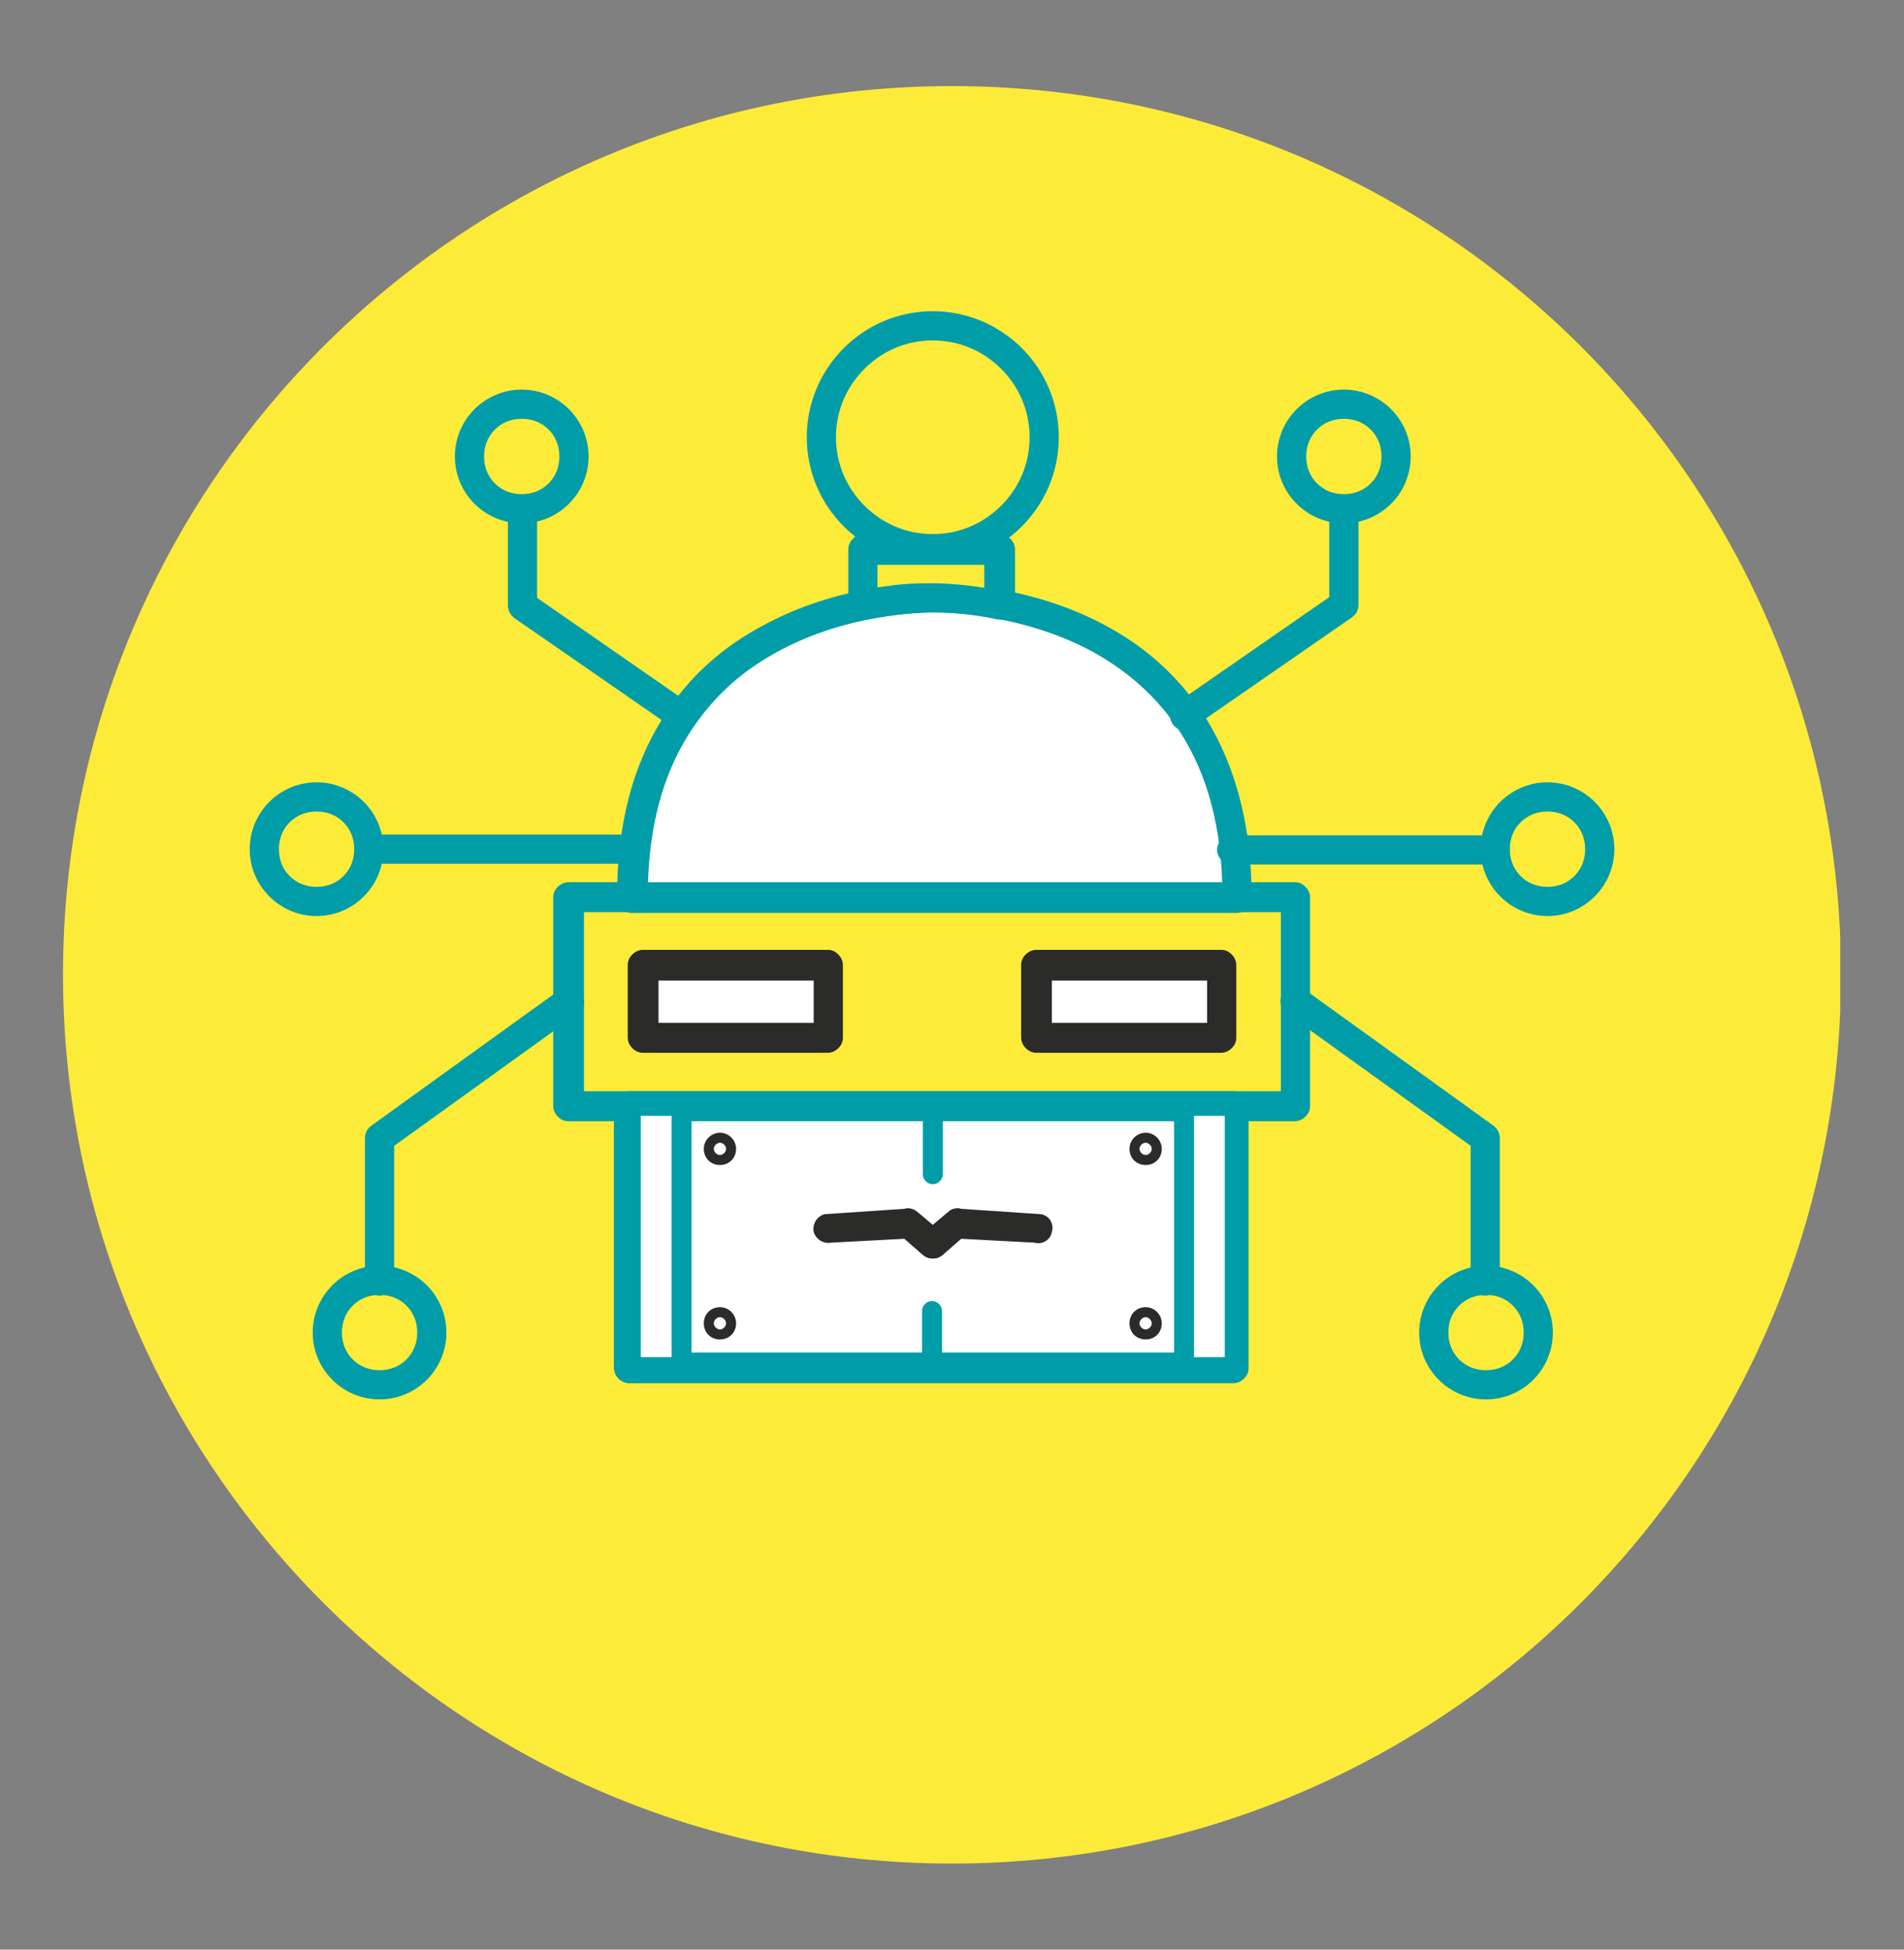
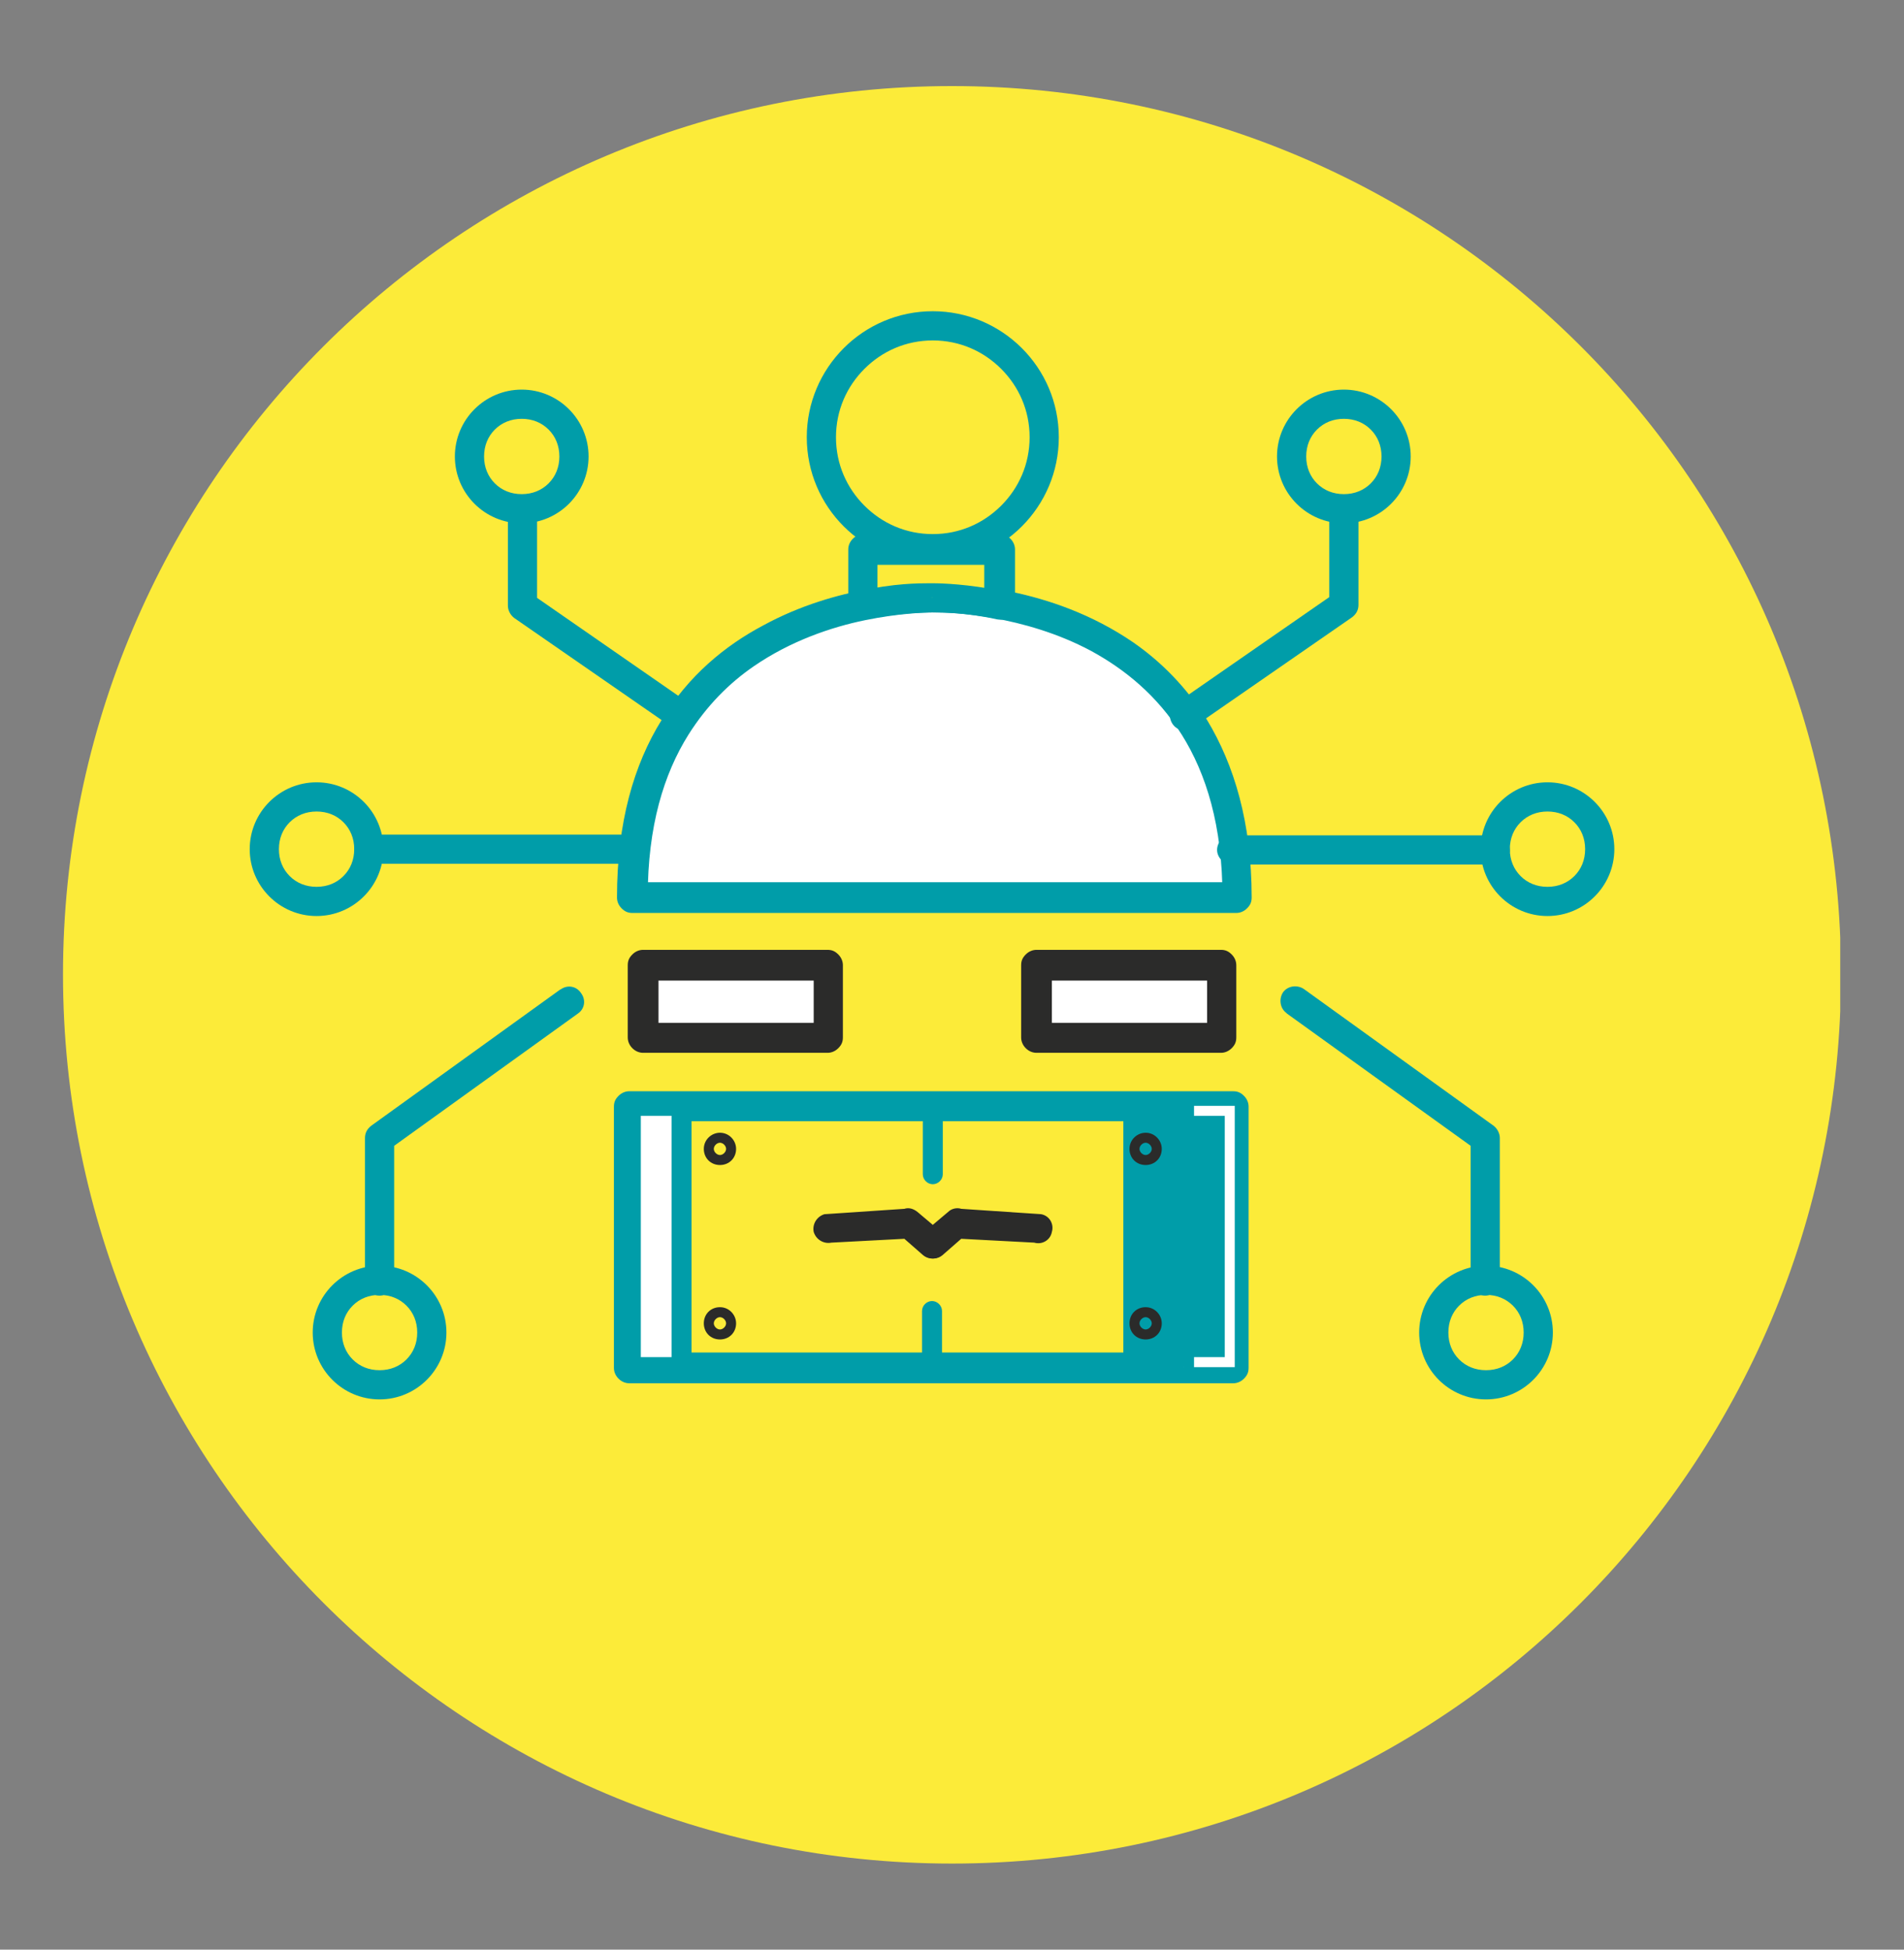
<svg xmlns="http://www.w3.org/2000/svg" id="Livello_1" version="1.1" viewBox="0 0 247.8 253.7">
  <rect x="0" y="0" width="247.8" height="253.7" fill="#808080" stroke="none" />
  <defs>
    <style>
      .st0 {
        fill: none;
      }

      .st1 {
        fill: #2b2b2a;
      }

      .st2 {
        clip-path: url(#clippath-1);
      }

      .st3 {
        clip-path: url(#clippath-3);
      }

      .st4 {
        clip-path: url(#clippath-4);
      }

      .st5 {
        clip-path: url(#clippath-2);
      }

      .st6 {
        fill: #009da9;
      }

      .st7 {
        fill: #fff;
      }

      .st8 {
        fill: #fceb39;
      }

      .st9 {
        clip-path: url(#clippath);
      }
    </style>
    <clipPath id="clippath">
      <rect class="st0" x="8.2" y="11.2" width="231.3" height="231.3" />
    </clipPath>
    <clipPath id="clippath-1">
-       <rect class="st0" x="5.7" y="13" width="231.3" height="231.3" />
-     </clipPath>
+       </clipPath>
    <clipPath id="clippath-2">
      <rect class="st0" x="5.7" y="13" width="231.3" height="231.3" />
    </clipPath>
    <clipPath id="clippath-3">
      <rect class="st0" x="5.7" y="13" width="231.3" height="231.3" />
    </clipPath>
    <clipPath id="clippath-4">
      <rect class="st0" x="5.7" y="13" width="231.3" height="231.3" />
    </clipPath>
  </defs>
  <rect x="89.7" y="149.9" width="27" height="13.5" />
  <g class="st9">
    <path class="st8" d="M123.9,242.5c63.9,0,115.7-51.8,115.7-115.7S187.8,11.2,123.9,11.2,8.2,63,8.2,126.8s51.8,115.7,115.7,115.7" />
  </g>
  <rect class="st8" x="74.1" y="116.7" width="94.5" height="27.1" />
  <g class="st2">
    <path class="st6" d="M168.6,143.9v-1.9h-92.6v-23.3h90.7v25.2h1.9v-1.9,1.9h1.9v-27.1c0-.5-.2-1-.6-1.4-.4-.4-.8-.6-1.4-.6h-94.5c-.5,0-1,.2-1.4.6-.4.4-.6.8-.6,1.4v27.1c0,.5.2,1,.6,1.4.4.4.8.6,1.4.6h94.5c.5,0,1-.2,1.4-.6.4-.4.6-.8.6-1.4h-1.9Z" />
  </g>
  <rect class="st7" x="83.7" y="125.6" width="24" height="9.4" />
  <rect class="st7" x="135" y="125.6" width="24" height="9.4" />
  <g class="st5">
    <path class="st1" d="M107.8,135v-1.9h-22.1v-5.5h20.2v7.4h1.9v-1.9,1.9h1.9v-9.4c0-.5-.2-1-.6-1.4-.4-.4-.8-.6-1.4-.6h-24c-.5,0-1,.2-1.4.6-.4.4-.6.8-.6,1.4v9.4c0,.5.2,1,.6,1.4.4.4.9.6,1.4.6h24c.5,0,1-.2,1.4-.6.4-.4.6-.8.6-1.4h-1.9Z" />
    <path class="st1" d="M159,135v-1.9h-22.1v-5.5h20.2v7.4h1.9v-1.9,1.9h1.9v-9.4c0-.5-.2-1-.6-1.4-.4-.4-.8-.6-1.4-.6h-24c-.5,0-1,.2-1.4.6-.4.4-.6.8-.6,1.4v9.4c0,.5.2,1,.6,1.4.4.4.9.6,1.4.6h24c.5,0,1-.2,1.4-.6.4-.4.6-.8.6-1.4h-1.9Z" />
  </g>
-   <rect class="st7" x="82.1" y="143.9" width="78.6" height="34" />
  <g class="st3">
    <path class="st6" d="M160.7,177.9v-1.9h-76.7v-30.1h74.7v32.1h1.9v-1.9,1.9h1.9v-34c0-.5-.2-1-.6-1.4-.4-.4-.8-.6-1.4-.6h-78.6c-.5,0-1,.2-1.4.6-.4.4-.6.8-.6,1.4v34c0,.5.2,1,.6,1.4.4.4.9.6,1.4.6h78.6c.5,0,1-.2,1.4-.6.4-.4.6-.8.6-1.4h-1.9Z" />
    <path class="st1" d="M108.2,161.7l9.5-.5,2.4,2.1c.8.7,2,.6,2.7-.2.7-.8.6-2-.2-2.7l-3.2-2.7c-.5-.4-1.1-.6-1.7-.4l-10.4.7c-1,.3-1.6,1.3-1.4,2.3.3,1,1.3,1.6,2.3,1.4" />
    <path class="st1" d="M135.5,158l-10.4-.7c-.6-.2-1.3,0-1.7.4l-3.2,2.7c-.8.7-.9,1.9-.2,2.7.7.8,1.9.9,2.7.2l2.4-2.1,9.5.5c1,.3,2.1-.3,2.3-1.4.3-1-.3-2.1-1.4-2.3" />
  </g>
  <rect class="st7" x="154.1" y="143.9" width="6.6" height="34" />
  <rect class="st7" x="82.1" y="143.9" width="6.6" height="34" />
  <g class="st4">
-     <path class="st6" d="M154.1,177.9h1.3v-32.7h4v31.4h-5.3v1.3h1.3-1.3v1.3h6.6c.3,0,.7-.1.9-.4.2-.2.4-.6.4-.9v-34c0-.3-.1-.7-.4-.9-.2-.2-.6-.4-.9-.4h-6.6c-.3,0-.7.1-.9.4-.2.2-.4.6-.4.9v34c0,.3.1.7.4.9.2.2.6.4.9.4v-1.3Z" />
+     <path class="st6" d="M154.1,177.9h1.3v-32.7h4v31.4h-5.3v1.3h1.3-1.3v1.3c.3,0,.7-.1.9-.4.2-.2.4-.6.4-.9v-34c0-.3-.1-.7-.4-.9-.2-.2-.6-.4-.9-.4h-6.6c-.3,0-.7.1-.9.4-.2.2-.4.6-.4.9v34c0,.3.1.7.4.9.2.2.6.4.9.4v-1.3Z" />
    <path class="st6" d="M120.1,143.9v8.9c0,.7.6,1.3,1.3,1.3s1.3-.6,1.3-1.3v-8.9c0-.7-.6-1.3-1.3-1.3s-1.3.6-1.3,1.3" />
    <path class="st6" d="M122.6,177.9v-7.3c0-.7-.6-1.3-1.3-1.3s-1.3.6-1.3,1.3v7.3c0,.7.6,1.3,1.3,1.3s1.3-.6,1.3-1.3" />
    <path class="st1" d="M95.1,149.5h-.6c0,.4-.4.8-.8.8s-.8-.4-.8-.8c0-.4.4-.8.8-.8.4,0,.8.4.8.8h1.3c0-1.1-.9-2.1-2.1-2.1-1.1,0-2.1.9-2.1,2.1s.9,2.1,2.1,2.1,2.1-.9,2.1-2.1h-.6Z" />
    <path class="st1" d="M95.1,172.2h-.6c0,.4-.4.8-.8.8s-.8-.4-.8-.8c0-.4.4-.8.8-.8s.8.4.8.8h1.3c0-1.1-.9-2.1-2.1-2.1s-2.1.9-2.1,2.1.9,2.1,2.1,2.1,2.1-.9,2.1-2.1h-.6Z" />
    <path class="st1" d="M150.5,149.5h-.6c0,.4-.4.8-.8.8s-.8-.4-.8-.8c0-.4.4-.8.8-.8.4,0,.8.4.8.8h1.3c0-1.1-.9-2.1-2.1-2.1-1.1,0-2.1.9-2.1,2.1s.9,2.1,2.1,2.1,2.1-.9,2.1-2.1h-.6Z" />
    <path class="st1" d="M150.5,172.2h-.6c0,.4-.4.8-.8.8s-.8-.4-.8-.8c0-.4.4-.8.8-.8s.8.4.8.8h1.3c0-1.1-.9-2.1-2.1-2.1s-2.1.9-2.1,2.1.9,2.1,2.1,2.1,2.1-.9,2.1-2.1h-.6Z" />
    <path class="st7" d="M121.4,77.8s-39.3-1.1-39.3,38.9h78.6c0-40.1-39.3-38.9-39.3-38.9" />
    <path class="st6" d="M121.4,77.8v-1.9s0,0-.3,0c-2.1,0-12.1.2-21.8,5.5-4.9,2.6-9.7,6.5-13.2,12.3-3.6,5.8-5.8,13.3-5.8,23.1,0,.5.2,1,.6,1.4.4.4.8.6,1.4.6h78.6c.5,0,1-.2,1.4-.6.4-.4.6-.8.6-1.4,0-9.8-2.3-17.3-5.8-23.1-2.7-4.3-6-7.6-9.6-10.1-5.4-3.7-11.1-5.6-15.9-6.6-4.7-1-8.4-1.1-9.6-1.1s-.4,0-.4,0v1.9c0,0,.1-1.9.1-1.9v1.9c0,0,0,1.9,0,1.9h0s.1,0,.3,0c1.7,0,11.2.3,20,5,4.4,2.4,8.6,5.8,11.8,10.9,3.2,5.1,5.3,11.9,5.3,21.1h1.9v-1.9h-78.6v1.9h1.9c0-9.2,2.1-16,5.3-21.1,2.4-3.8,5.3-6.7,8.5-8.9,4.8-3.3,10.1-5.1,14.5-6,4.4-.9,7.8-1,8.8-1h.2s0,0,0,0h.1v-1.9Z" />
    <path class="st8" d="M121.4,77.8s3.7-.1,8.9.9v-7.2h-17.7v7.2c5.1-1,8.9-.9,8.9-.9" />
    <path class="st6" d="M121.4,77.8v1.9h0s.1,0,.2,0c.9,0,4.1,0,8.2.9.6.1,1.1,0,1.6-.4.4-.4.7-.9.7-1.5v-7.2c0-.5-.2-1-.6-1.4-.4-.4-.9-.6-1.4-.6h-17.7c-.5,0-1,.2-1.4.6s-.6.9-.6,1.4v7.2c0,.6.3,1.1.7,1.5.4.4,1,.5,1.6.4,4.1-.8,7.3-.9,8.2-.9h.2s0,0,0,0h.1v-1.9c0,0,0-1.9,0-1.9,0,0-.1,0-.4,0-1.1,0-4.5,0-8.9,1l.4,1.9h1.9v-5.3h13.9v5.3h1.9l.4-1.9c-4.4-.9-7.9-1-8.9-1s-.3,0-.4,0v1.9c0,0,.1-1.9.1-1.9v1.9Z" />
    <path class="st8" d="M135.9,56.9c0,8-6.5,14.5-14.5,14.5s-14.5-6.5-14.5-14.5,6.5-14.5,14.5-14.5,14.5,6.5,14.5,14.5" />
    <path class="st1" d="M114.2,69.6h0c1.9,1.1,4,1.7,6.3,1.9-2.3-.1-4.4-.8-6.3-1.9M121.7,71.5h0,0M121.7,71.5h0,0M121.7,71.5h0,0M121.7,71.5h0,0M121.6,71.5h0,0M121.6,71.5h0,0M121.6,71.5h0,0M121.6,71.5h0,0M121.6,71.5h0,0M121.5,71.5h0,0M121.5,71.5h0,0M121.5,71.5h0,0M121.5,71.5h0,0M121.4,71.5h0,0M121.4,71.5h0,0M121.4,71.5h0,0" />
    <path class="st6" d="M135.9,56.9h-1.9c0,3.5-1.4,6.6-3.7,8.9-2.3,2.3-5.4,3.7-8.9,3.7-3.5,0-6.6-1.4-8.9-3.7-2.3-2.3-3.7-5.4-3.7-8.9,0-3.5,1.4-6.6,3.7-8.9,2.3-2.3,5.4-3.7,8.9-3.7,3.5,0,6.6,1.4,8.9,3.7,2.3,2.3,3.7,5.4,3.7,8.9h3.8c0-9.1-7.4-16.4-16.4-16.4-9.1,0-16.4,7.4-16.4,16.4,0,9.1,7.4,16.4,16.4,16.4,9.1,0,16.4-7.4,16.4-16.4h-1.9Z" />
    <path class="st6" d="M82.1,177.9h1.3v-32.7h4v31.4h-5.3v1.3h1.3-1.3v1.3h6.6c.3,0,.7-.1.9-.4.2-.2.4-.6.4-.9v-34c0-.3-.1-.7-.4-.9-.2-.2-.6-.4-.9-.4h-6.6c-.3,0-.7.1-.9.4-.2.2-.4.6-.4.9v34c0,.3.1.7.4.9s.6.4.9.4v-1.3Z" />
    <path class="st6" d="M155.2,94.7l20.8-14.4c.5-.4.8-.9.8-1.6v-12.5c0-1.1-.9-1.9-1.9-1.9s-1.9.9-1.9,1.9v11.5l-19.9,13.8c-.9.6-1.1,1.8-.5,2.7.6.9,1.8,1.1,2.7.5" />
    <path class="st8" d="M181.7,59.4c0,3.8-3,6.8-6.8,6.8s-6.8-3-6.8-6.8,3-6.8,6.8-6.8,6.8,3,6.8,6.8" />
    <path class="st6" d="M181.7,59.4h-1.9c0,1.4-.5,2.6-1.4,3.5-.9.9-2.1,1.4-3.5,1.4-1.4,0-2.6-.5-3.5-1.4-.9-.9-1.4-2.1-1.4-3.5,0-1.4.5-2.6,1.4-3.5.9-.9,2.1-1.4,3.5-1.4s2.6.5,3.5,1.4c.9.9,1.4,2.1,1.4,3.5h3.8c0-4.8-3.9-8.7-8.7-8.7s-8.7,3.9-8.7,8.7c0,4.8,3.9,8.7,8.7,8.7,4.8,0,8.7-3.9,8.7-8.7h-1.9Z" />
    <path class="st8" d="M208.2,110.5c0,3.8-3,6.8-6.8,6.8s-6.8-3-6.8-6.8,3-6.8,6.8-6.8,6.8,3,6.8,6.8" />
    <path class="st6" d="M208.2,110.5h-1.9c0,1.4-.5,2.6-1.4,3.5-.9.9-2.1,1.4-3.5,1.4s-2.6-.5-3.5-1.4c-.9-.9-1.4-2.1-1.4-3.5,0-1.4.5-2.6,1.4-3.5.9-.9,2.1-1.4,3.5-1.4,1.4,0,2.6.5,3.5,1.4.9.9,1.4,2.1,1.4,3.5h3.8c0-4.8-3.9-8.7-8.7-8.7-4.8,0-8.7,3.9-8.7,8.7,0,4.8,3.9,8.7,8.7,8.7s8.7-3.9,8.7-8.7h-1.9Z" />
    <path class="st6" d="M89.8,91.6l-19.9-13.8v-11.5c0-1.1-.9-1.9-1.9-1.9s-1.9.9-1.9,1.9v12.5c0,.6.3,1.2.8,1.6l20.8,14.4c.9.6,2.1.4,2.7-.5.6-.9.4-2.1-.5-2.7" />
    <path class="st8" d="M61.1,59.4c0,3.8,3,6.8,6.8,6.8s6.8-3,6.8-6.8-3-6.8-6.8-6.8-6.8,3-6.8,6.8" />
    <path class="st6" d="M61.1,59.4h-1.9c0,4.8,3.9,8.7,8.7,8.7,4.8,0,8.7-3.9,8.7-8.7,0-4.8-3.9-8.7-8.7-8.7s-8.7,3.9-8.7,8.7h3.8c0-1.4.5-2.6,1.4-3.5.9-.9,2.1-1.4,3.5-1.4s2.6.5,3.5,1.4c.9.9,1.4,2.1,1.4,3.5,0,1.4-.5,2.6-1.4,3.5-.9.9-2.1,1.4-3.5,1.4-1.4,0-2.6-.5-3.5-1.4-.9-.9-1.4-2.1-1.4-3.5h-1.9Z" />
    <path class="st8" d="M42.6,173.4c0,3.8,3,6.8,6.8,6.8s6.8-3,6.8-6.8-3-6.8-6.8-6.8-6.8,3-6.8,6.8" />
    <path class="st6" d="M42.6,173.4h-1.9c0,4.8,3.9,8.7,8.7,8.7,4.8,0,8.7-3.9,8.7-8.7,0-4.8-3.9-8.7-8.7-8.7s-8.7,3.9-8.7,8.7h3.8c0-1.4.5-2.6,1.4-3.5.9-.9,2.1-1.4,3.5-1.4s2.6.5,3.5,1.4c.9.9,1.4,2.1,1.4,3.5,0,1.4-.5,2.6-1.4,3.5-.9.9-2.1,1.4-3.5,1.4-1.4,0-2.6-.5-3.5-1.4-.9-.9-1.4-2.1-1.4-3.5h-1.9Z" />
    <path class="st6" d="M73,128.7l-24.7,17.8c-.5.4-.8.9-.8,1.6v18.6c0,1.1.9,1.9,1.9,1.9s1.9-.9,1.9-1.9v-17.6l23.9-17.2c.9-.6,1.1-1.8.4-2.7-.6-.9-1.8-1.1-2.7-.4" />
    <path class="st8" d="M200.2,173.4c0,3.8-3,6.8-6.8,6.8s-6.8-3-6.8-6.8,3-6.8,6.8-6.8,6.8,3,6.8,6.8" />
    <path class="st6" d="M200.2,173.4h-1.9c0,1.4-.5,2.6-1.4,3.5-.9.9-2.1,1.4-3.5,1.4-1.4,0-2.6-.5-3.5-1.4-.9-.9-1.4-2.1-1.4-3.5,0-1.4.5-2.6,1.4-3.5.9-.9,2.1-1.4,3.5-1.4s2.6.5,3.5,1.4c.9.9,1.4,2.1,1.4,3.5h3.8c0-4.8-3.9-8.7-8.7-8.7s-8.7,3.9-8.7,8.7c0,4.8,3.9,8.7,8.7,8.7,4.8,0,8.7-3.9,8.7-8.7h-1.9Z" />
    <path class="st6" d="M167.5,131.9l23.9,17.2v17.6c0,1.1.9,1.9,1.9,1.9s1.9-.9,1.9-1.9v-18.6c0-.6-.3-1.2-.8-1.6l-24.7-17.8c-.9-.6-2.1-.4-2.7.4-.6.9-.4,2.1.4,2.7" />
    <path class="st6" d="M160.3,112.5h34.3c1.1,0,1.9-.9,1.9-1.9s-.9-1.9-1.9-1.9h-34.3c-1.1,0-1.9.9-1.9,1.9s.9,1.9,1.9,1.9" />
    <path class="st8" d="M34.4,110.5c0,3.8,3,6.8,6.8,6.8s6.8-3,6.8-6.8-3-6.8-6.8-6.8-6.8,3-6.8,6.8" />
    <path class="st6" d="M34.4,110.5h-1.9c0,4.8,3.9,8.7,8.7,8.7s8.7-3.9,8.7-8.7c0-4.8-3.9-8.7-8.7-8.7-4.8,0-8.7,3.9-8.7,8.7h3.8c0-1.4.5-2.6,1.4-3.5.9-.9,2.1-1.4,3.5-1.4,1.4,0,2.6.5,3.5,1.4.9.9,1.4,2.1,1.4,3.5,0,1.4-.5,2.6-1.4,3.5-.9.9-2.1,1.4-3.5,1.4s-2.6-.5-3.5-1.4c-.9-.9-1.4-2.1-1.4-3.5h-1.9Z" />
    <path class="st6" d="M82.3,108.6h-34.3c-1.1,0-1.9.9-1.9,1.9s.9,1.9,1.9,1.9h34.3c1.1,0,1.9-.9,1.9-1.9s-.9-1.9-1.9-1.9" />
  </g>
</svg>